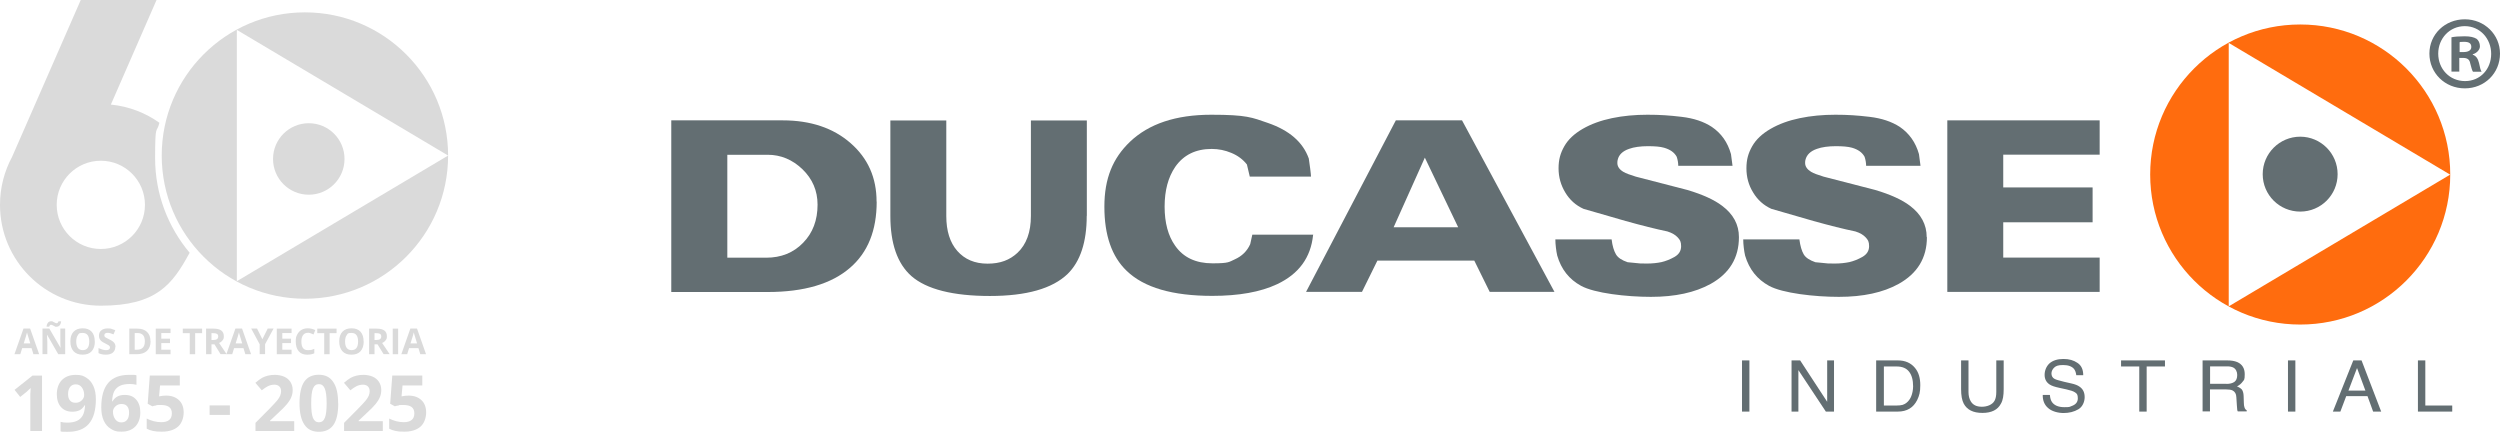
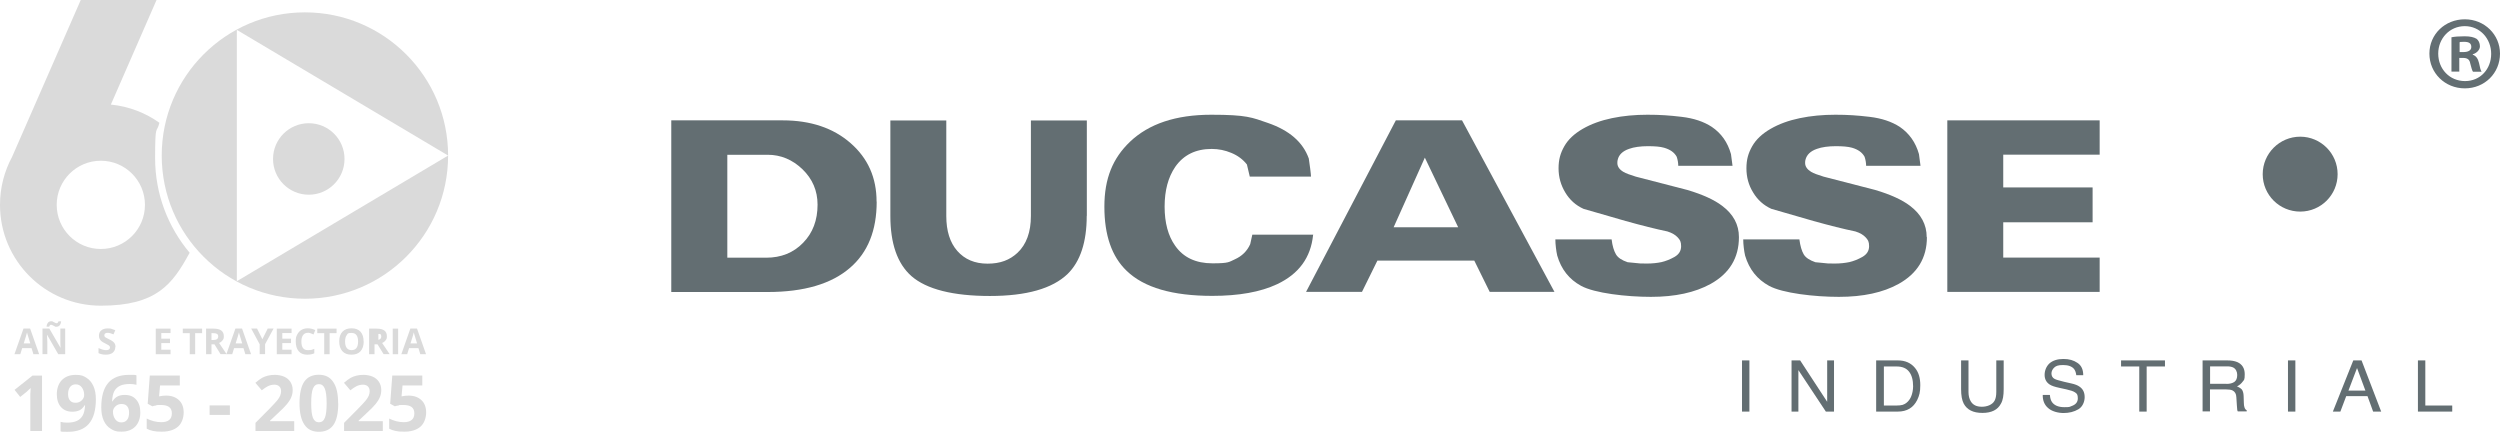
<svg xmlns="http://www.w3.org/2000/svg" id="Capa_1" viewBox="0 0 2266.2 391.3">
  <defs>
    <style>
      .cls-1 {
        fill: #dadada;
      }

      .cls-2 {
        fill: #ff6c0e;
      }

      .cls-3 {
        fill: #636e72;
      }
    </style>
  </defs>
  <g>
    <g>
-       <path class="cls-2" d="M2020.3,38.9l200.7,119.4-200.7,119.4V38.9ZM2221.1,158.2c0-75.1-60.9-136-136-136s-136,60.9-136,136,60.9,136,136,136,136-60.9,136-136Z" />
      <path class="cls-3" d="M2119,157.9c0-18.8-15.2-34-33.9-34s-34,15.2-34,34,15.2,33.9,34,33.9,33.9-15.2,33.9-33.9Z" />
      <path class="cls-3" d="M741.1,185.5c0-12.6-4.6-23.3-13.7-32.1-9.1-8.7-19.6-13.1-31.5-13.1h-36.6v93.3h35.2c13.6,0,24.8-4.5,33.5-13.5,8.8-9,13.1-20.5,13.1-34.6ZM794.7,182.8c0,26.1-8,46-24.1,59.9-16.8,14.6-41.7,22-74.7,22h-87.4V109.1h100.9c25.4,0,45.9,6.9,61.6,20.6,15.8,13.8,23.6,31.4,23.6,53.1Z" />
      <path class="cls-3" d="M985.1,195.6c0,23.8-5.8,41.4-17.3,52.7-13.8,13.3-37.3,20-70.5,20s-57.4-6-71.2-18.1c-12.7-11.3-19-29.5-19-54.5v-86.5h50.7v86.6c0,13.5,3.3,24.1,10,31.7,6.7,7.6,15.8,11.5,27.4,11.5s20.1-3.3,27.1-9.8c8.1-7.6,12.2-18.8,12.2-33.4v-86.6h50.7v86.5Z" />
      <path class="cls-3" d="M1190.3,213c-2.1,20.5-12.9,35.3-32.6,44.6-15.1,7.1-34.7,10.6-58.8,10.6-36,0-61.9-7.5-77.6-22.7-13.5-12.9-20.2-32.3-20.2-58.1s7.7-44,23.1-58.8c17.2-16.4,41.7-24.6,73.8-24.6s37,2.5,51.2,7.4c19.5,6.7,31.9,17.4,37.2,32.3.4,2.9.9,6,1.3,9.4.4,3.4.7,5.8.7,7h-55.5l-2.6-11c-3.6-4.6-8.3-8.1-14.1-10.5-5.7-2.4-11.6-3.6-17.8-3.6-14.6,0-25.6,5.5-33.1,16.3-6.4,9.4-9.6,21.4-9.6,36s3.2,26.6,9.6,35.5c7.4,10.6,18.7,15.9,33.8,15.9s14.8-1.2,20.2-3.6c6.5-2.9,11.2-7.5,14-13.8l1.9-8.6h55.3Z" />
      <path class="cls-3" d="M1321.8,206l-30.2-63.1-28.3,63.1h58.5ZM1409,264.6h-58.6l-14-28.4h-87.8l-14,28.4h-50.7l81.4-155.5h60l83.8,155.5Z" />
      <path class="cls-3" d="M1576.3,215c0,18.8-8.6,32.9-25.7,42.4-14.2,7.8-32.1,11.7-54.1,11.7s-51.1-3.3-63.3-10c-10.8-5.9-18-15-21.6-27.4-.5-2.2-.9-4.6-1.2-7.2-.3-2.6-.5-5.1-.5-7.5h51c.7,6,2.1,10.4,3.9,13.5,1.8,3.1,5.3,5.4,10.6,7.2,5.7.6,9.5,1,11.3,1.1,1.8,0,3.9.1,6.1.1,5.1,0,9.5-.5,13.3-1.3,3.8-.9,7.7-2.4,11.8-4.7,4-2.3,6-5.5,6-9.7s-1-5.7-3.1-8c-2.1-2.3-5.2-4.1-9.3-5.4-10.6-2.2-23.3-5.4-38-9.5-12.7-3.6-25.4-7.3-38.1-11-7-3.2-12.5-8.1-16.5-14.8-4-6.6-6.1-13.9-6.1-21.9s1.7-13.8,5.2-20c3.5-6.2,9.1-11.4,16.7-15.8,7.6-4.4,16.5-7.6,26.5-9.7,10.1-2.1,20.8-3.1,32.2-3.1s20,.6,30.9,1.9c11,1.3,20.1,4.3,27.4,9.1,8.6,5.8,14.4,14,17.4,24.7l1.4,10.6h-49.2c0-2.7-.5-5.5-1.4-8.2-2.1-3.9-5.9-6.6-11.5-8.2-3.4-1-8.3-1.4-14.7-1.4s-12.6.8-16.9,2.4c-5.9,2-9.4,5.4-10.4,10-.2.6-.3,1.6-.3,2.8,0,3.2,1.8,5.9,5.5,8.1,2.2,1.3,6,2.7,11.2,4.3l46.8,12.1c13.8,4.1,24.3,8.9,31.4,14.3,10.2,7.6,15.3,17.1,15.3,28.4Z" />
      <path class="cls-3" d="M1746.7,215c0,18.8-8.6,32.9-25.7,42.4-14.1,7.8-32.1,11.7-54.1,11.7s-51.1-3.3-63.3-10c-10.8-5.9-18-15-21.7-27.4-.5-2.2-.9-4.6-1.2-7.2-.3-2.6-.5-5.1-.5-7.5h50.9c.8,6,2.1,10.4,3.9,13.5,1.8,3.1,5.4,5.4,10.6,7.2,5.7.6,9.5,1,11.3,1.1,1.8,0,3.8.1,6.1.1,5.1,0,9.5-.5,13.4-1.3,3.8-.9,7.7-2.4,11.8-4.7,4-2.3,6.1-5.5,6.1-9.7s-1-5.7-3.1-8c-2.1-2.3-5.2-4.1-9.3-5.4-10.7-2.2-23.4-5.4-38.1-9.5-12.7-3.6-25.4-7.3-38.1-11-7-3.2-12.5-8.1-16.5-14.8-4.1-6.6-6.1-13.9-6.1-21.9s1.7-13.8,5.2-20c3.5-6.2,9.1-11.4,16.7-15.8,7.6-4.4,16.4-7.6,26.5-9.7,10.1-2.1,20.8-3.1,32.2-3.1s20,.6,31,1.9c10.9,1.3,20,4.3,27.4,9.1,8.5,5.8,14.4,14,17.4,24.7l1.4,10.6h-49.3c0-2.7-.5-5.5-1.4-8.2-2.1-3.9-5.9-6.6-11.4-8.2-3.6-1-8.5-1.4-14.8-1.4s-12.6.8-16.9,2.4c-5.9,2-9.4,5.4-10.5,10-.2.6-.3,1.6-.3,2.8,0,3.2,1.9,5.9,5.5,8.1,2.2,1.3,6,2.7,11.2,4.3l46.9,12.1c13.8,4.1,24.3,8.9,31.4,14.3,10.1,7.6,15.2,17.1,15.2,28.4Z" />
      <polygon class="cls-3" points="1903.3 264.6 1765.2 264.6 1765.2 109.1 1903.3 109.1 1903.3 140.2 1815.9 140.2 1815.9 169.9 1896.9 169.9 1896.9 201.5 1815.9 201.5 1815.9 233.5 1903.3 233.5 1903.3 264.6" />
      <rect class="cls-3" x="1579.1" y="326.7" width="6.7" height="46.4" />
      <polygon class="cls-3" points="1624 326.7 1631.8 326.7 1656.3 364.2 1656.3 326.7 1662.5 326.7 1662.5 373.1 1655.1 373.1 1630.2 335.5 1630.2 373.1 1624 373.1 1624 326.7" />
      <path class="cls-3" d="M1719.2,367.6c2.2,0,4-.2,5.5-.6,2.4-.8,4.6-2.4,6.2-4.8,1.3-1.8,2.2-4.2,2.8-7.1.3-1.7.5-3.3.5-4.8,0-5.8-1.2-10.2-3.6-13.3-2.4-3.2-6.2-4.8-11.4-4.8h-11.5v35.4h11.6ZM1700.8,326.7h19.6c6.6,0,11.8,2.3,15.5,6.8,3.4,4.1,4.8,9.3,4.8,15.7s-.9,9.4-2.8,13.4c-3.5,7-9.3,10.5-17.6,10.5h-19.6v-46.4Z" />
      <path class="cls-3" d="M1784.4,326.7v28.6c0,3.4.7,6.2,2,8.4,2,3.4,5.3,5,10.1,5s9.5-1.8,11.5-5.4c1.1-1.9,1.6-4.7,1.6-8v-28.6h6.7v26.1c0,5.7-.7,10.1-2.5,13.1-2.9,5.6-8.5,8.4-16.8,8.4s-13.9-2.8-16.9-8.4c-1.6-3-2.4-7.4-2.4-13.1v-26.1h6.7Z" />
      <path class="cls-3" d="M1858.2,358.1c.2,2.7.8,4.8,1.9,6.4,2.1,3,5.9,4.6,11.2,4.6s4.6-.3,6.5-1c3.8-1.3,5.7-3.6,5.7-7s-.8-4.3-2.5-5.4c-1.6-1.1-4.2-1.9-7.7-2.7l-6.4-1.4c-4.3-.9-7.2-1.9-9-3.1-3-2-4.5-4.9-4.5-8.7s1.5-7.7,4.4-10.4c3-2.6,7.2-4,12.6-4s9.3,1.2,12.7,3.5c3.6,2.3,5.3,6.1,5.3,11.2h-6.3c-.3-2.5-1-4.3-2-5.6-2-2.4-5.3-3.6-9.9-3.6s-6.5.8-8.1,2.3c-1.6,1.5-2.5,3.4-2.5,5.4s.9,3.9,2.9,4.9c1.3.7,4.2,1.5,8.6,2.6l6.6,1.5c3.2.7,5.8,1.7,7.5,3,3,2.1,4.5,5.2,4.5,9.4s-1.9,8.8-5.7,11c-3.9,2.3-8.4,3.4-13.4,3.4s-10.7-1.5-14-4.5c-3.4-2.9-5-6.9-4.9-11.9h6.2Z" />
      <polygon class="cls-3" points="1962.5 326.7 1962.5 332.2 1945.9 332.2 1945.9 373.1 1939.2 373.1 1939.2 332.2 1922.7 332.2 1922.7 326.7 1962.5 326.7" />
      <path class="cls-3" d="M2018.2,348c3.1,0,5.4-.6,7.2-1.8,1.7-1.2,2.6-3.3,2.6-6.3s-1.3-5.6-3.7-6.8c-1.3-.6-3-1-5.3-1h-15.6v15.8h14.8ZM1996.6,326.7h22.3c3.7,0,6.7.5,9.1,1.5,4.5,2,6.8,5.6,6.8,11s-.6,5.1-1.9,6.8c-1.2,1.7-2.9,3.1-5.1,4.3,1.9.7,3.4,1.7,4.4,2.8.9,1.2,1.5,3.2,1.6,5.8l.2,6.2c0,1.7.2,3,.5,3.9.4,1.5,1.1,2.4,2.1,2.9v1h-8.1c-.3-.4-.4-.9-.5-1.5,0-.7-.2-1.9-.3-3.7l-.5-7.7c-.1-3-1.3-5-3.5-6.1-1.3-.6-3.1-.9-5.8-.9h-14.6v19.9h-6.7v-46.4Z" />
      <rect class="cls-3" x="2074" y="326.7" width="6.7" height="46.4" />
      <path class="cls-3" d="M2144.2,354.1l-7.6-20.5-7.8,20.5h15.4ZM2133.2,326.7h7.5l17.8,46.4h-7.3l-5.1-14h-19.3l-5.3,14h-6.8l18.5-46.4Z" />
      <polygon class="cls-3" points="2191.8 326.7 2198.5 326.7 2198.5 367.6 2222.9 367.6 2222.9 373.1 2191.8 373.1 2191.8 326.7" />
    </g>
    <path class="cls-3" d="M2266.2,48.6c0,17.7-13.9,31.5-31.9,31.5s-32.1-13.9-32.1-31.5,14.2-31.1,32.1-31.1,31.9,13.9,31.9,31.1ZM2210.2,48.6c0,13.9,10.3,24.9,24.3,24.9s23.7-11,23.7-24.7-10.1-25.1-23.9-25.1-24.1,11.2-24.1,24.9ZM2229.4,64.9h-7.2v-31.1c2.8-.6,6.8-.9,12-.9s8.5.9,10.8,2.3c1.7,1.3,3,3.8,3,6.8s-2.7,6.1-6.5,7.2v.4c3,1.1,4.7,3.4,5.7,7.6.9,4.7,1.5,6.6,2.3,7.8h-7.8c-.9-1.1-1.5-4-2.5-7.6-.6-3.4-2.5-4.9-6.5-4.9h-3.4v12.5ZM2229.6,47.2h3.4c4,0,7.2-1.3,7.2-4.6s-2.1-4.7-6.6-4.7-3.2.2-4,.4v8.9Z" />
  </g>
  <g>
    <path class="cls-1" d="M312.3,144.1c0-17.9-14.5-32.4-32.4-32.4s-32.4,14.5-32.4,32.4,14.5,32.4,32.4,32.4,32.4-14.5,32.4-32.4Z" />
    <g>
      <path class="cls-1" d="M214.7,27.1l191.5,113.9-191.5,113.9V27.1ZM406.2,141c0-71.6-58.1-129.8-129.8-129.8s-129.8,58.1-129.8,129.8,58.1,129.8,129.8,129.8,129.8-58.1,129.8-129.8Z" />
      <g>
        <path class="cls-1" d="M38.1,390.7h-10.6v-33.8c.1,0,.3-5.2.3-5.2-1.8,1.8-3,2.9-3.7,3.5l-5.8,4.6-5.1-6.4,16.2-12.9h8.7v50.2Z" />
        <path class="cls-1" d="M86.9,361.9c0,9.9-2.1,17.3-6.3,22.2s-10.5,7.3-18.9,7.3-5.2-.2-6.8-.5v-8.5c1.9.5,3.9.7,6,.7,3.5,0,6.5-.5,8.8-1.6,2.3-1,4-2.7,5.3-4.9,1.2-2.2,1.9-5.3,2.1-9.2h-.4c-1.3,2.2-2.9,3.7-4.6,4.5s-3.9,1.3-6.5,1.3c-4.4,0-7.8-1.4-10.3-4.2-2.5-2.8-3.8-6.7-3.8-11.7s1.5-9.6,4.6-12.8c3.1-3.1,7.2-4.7,12.5-4.7s7,.9,9.7,2.6c2.8,1.7,4.9,4.3,6.4,7.6,1.5,3.3,2.2,7.3,2.2,11.8ZM68.7,348.4c-2.2,0-3.9.8-5.1,2.3-1.2,1.5-1.9,3.7-1.9,6.5s.6,4.3,1.7,5.8c1.1,1.4,2.8,2.1,5.1,2.1s4-.7,5.5-2.1,2.3-3,2.3-4.9c0-2.7-.7-5-2.1-6.9-1.4-1.9-3.3-2.8-5.5-2.8Z" />
        <path class="cls-1" d="M91.8,369.3c0-9.9,2.1-17.3,6.3-22.2,4.2-4.9,10.5-7.3,18.9-7.3s5.1.2,6.7.5v8.5c-2-.5-4.1-.7-6-.7-3.6,0-6.6.5-8.9,1.6-2.3,1.1-4,2.7-5.2,4.9-1.1,2.2-1.8,5.2-2,9.2h.4c2.3-3.9,5.9-5.8,10.9-5.8s8,1.4,10.5,4.2c2.5,2.8,3.8,6.7,3.8,11.7s-1.5,9.6-4.5,12.7c-3,3.1-7.2,4.7-12.6,4.7s-6.9-.9-9.7-2.6c-2.8-1.7-4.9-4.2-6.4-7.5-1.5-3.3-2.2-7.3-2.2-11.9ZM110,382.9c2.3,0,4-.8,5.2-2.3,1.2-1.5,1.8-3.7,1.8-6.5s-.6-4.4-1.7-5.8c-1.1-1.4-2.8-2.1-5.1-2.1s-4,.7-5.5,2.1c-1.5,1.4-2.3,3-2.3,4.9,0,2.7.7,5,2.1,6.9,1.4,1.9,3.2,2.8,5.4,2.8Z" />
        <path class="cls-1" d="M150.6,358.6c4.9,0,8.7,1.4,11.6,4.1,2.9,2.7,4.3,6.5,4.3,11.2s-1.7,9.9-5.2,12.9c-3.5,3-8.4,4.5-14.8,4.5s-10.1-.9-13.5-2.7v-9.2c1.8,1,3.9,1.7,6.3,2.4,2.4.6,4.7.9,6.8.9,6.5,0,9.7-2.7,9.7-8s-3.4-7.6-10.1-7.6-2.6.1-4,.4c-1.5.2-2.7.5-3.6.8l-4.2-2.3,1.9-25.6h27.2v9h-17.9l-.9,9.9,1.2-.2c1.4-.3,3.1-.5,5.2-.5Z" />
        <path class="cls-1" d="M190,376.1v-8.6h18.4v8.6h-18.4Z" />
        <path class="cls-1" d="M266.7,390.7h-35.1v-7.4l12.6-12.7c3.7-3.8,6.2-6.5,7.3-7.9,1.1-1.5,2-2.8,2.5-4.1.5-1.3.8-2.6.8-3.9,0-2-.6-3.5-1.7-4.5-1.1-1-2.6-1.5-4.4-1.5s-3.8.4-5.7,1.3c-1.8.9-3.7,2.2-5.7,3.8l-5.8-6.8c2.5-2.1,4.5-3.6,6.1-4.5,1.6-.9,3.4-1.5,5.3-2,1.9-.5,4.1-.7,6.5-.7s5.9.6,8.3,1.7c2.4,1.1,4.3,2.7,5.6,4.8s2,4.4,2,7.1-.4,4.5-1.2,6.5c-.8,2-2.1,4.1-3.8,6.2-1.7,2.1-4.7,5.2-9,9.1l-6.5,6.1v.5h21.9v8.9Z" />
        <path class="cls-1" d="M306.6,365.6c0,8.8-1.4,15.3-4.3,19.5-2.9,4.2-7.3,6.3-13.3,6.3s-10.2-2.2-13.1-6.5c-2.9-4.3-4.4-10.8-4.4-19.3s1.4-15.4,4.3-19.6c2.9-4.2,7.3-6.3,13.2-6.3s10.2,2.2,13.1,6.6c3,4.4,4.4,10.8,4.4,19.3ZM282.1,365.6c0,6.2.5,10.6,1.6,13.2,1.1,2.7,2.9,4,5.4,4s4.3-1.3,5.4-4.1c1.1-2.7,1.6-7.1,1.6-13.2s-.6-10.6-1.7-13.3c-1.1-2.7-2.9-4-5.3-4s-4.3,1.3-5.4,4c-1.1,2.7-1.6,7.1-1.6,13.3Z" />
        <path class="cls-1" d="M347,390.7h-35.1v-7.4l12.6-12.7c3.7-3.8,6.2-6.5,7.3-7.9,1.1-1.5,2-2.8,2.5-4.1.5-1.3.8-2.6.8-3.9,0-2-.6-3.5-1.7-4.5-1.1-1-2.6-1.5-4.4-1.5s-3.8.4-5.7,1.3c-1.8.9-3.7,2.2-5.7,3.8l-5.8-6.8c2.5-2.1,4.5-3.6,6.1-4.5,1.6-.9,3.4-1.5,5.3-2,1.9-.5,4.1-.7,6.5-.7s5.9.6,8.3,1.7c2.4,1.1,4.3,2.7,5.6,4.8,1.3,2.1,2,4.4,2,7.1s-.4,4.5-1.2,6.5c-.8,2-2.1,4.1-3.8,6.2-1.7,2.1-4.7,5.2-9,9.1l-6.5,6.1v.5h21.9v8.9Z" />
        <path class="cls-1" d="M370.4,358.6c4.9,0,8.7,1.4,11.6,4.1,2.9,2.7,4.3,6.5,4.3,11.2s-1.7,9.9-5.2,12.9c-3.5,3-8.4,4.5-14.8,4.5s-10.1-.9-13.5-2.7v-9.2c1.8,1,3.9,1.7,6.3,2.4,2.4.6,4.7.9,6.8.9,6.5,0,9.7-2.7,9.7-8s-3.4-7.6-10.1-7.6-2.6.1-4,.4c-1.5.2-2.7.5-3.6.8l-4.2-2.3,1.9-25.6h27.2v9h-17.9l-.9,9.9,1.2-.2c1.4-.3,3.1-.5,5.2-.5Z" />
      </g>
      <g>
        <path class="cls-1" d="M30.3,321.1l-1.7-5.5h-8.5l-1.7,5.5h-5.3l8.2-23.3h6l8.2,23.3h-5.3ZM27.5,311.4c-1.6-5-2.4-7.8-2.6-8.5-.2-.7-.3-1.2-.4-1.6-.3,1.4-1.3,4.7-3,10h6Z" />
        <path class="cls-1" d="M59.1,321.1h-6.3l-10.1-17.6h-.1c.2,3.1.3,5.3.3,6.6v10.9h-4.4v-23.2h6.2l10.1,17.4h.1c-.2-3-.2-5.1-.2-6.4v-11h4.4v23.2ZM46.2,294.4c-.3,0-.6.1-.9.4-.3.3-.5.7-.7,1.3h-2.4c.1-1.5.6-2.7,1.3-3.6s1.8-1.3,3-1.3.9,0,1.3.3c.4.2.8.4,1.2.6.4.2.8.4,1.2.6s.8.3,1.2.3.6-.1.9-.4c.3-.3.5-.7.7-1.3h2.4c-.1,1.5-.6,2.7-1.3,3.6-.8.9-1.8,1.3-3,1.3s-.9,0-1.3-.3c-.4-.2-.8-.4-1.2-.6-.4-.2-.8-.4-1.2-.6-.4-.2-.8-.3-1.2-.3Z" />
-         <path class="cls-1" d="M86,309.5c0,3.8-1,6.8-2.9,8.9-1.9,2.1-4.6,3.1-8.2,3.1s-6.3-1-8.2-3.1c-1.9-2.1-2.9-5-2.9-8.9s1-6.8,2.9-8.8c1.9-2,4.6-3.1,8.2-3.1s6.3,1,8.2,3.1c1.9,2.1,2.8,5,2.8,8.9ZM69.1,309.5c0,2.6.5,4.5,1.5,5.9,1,1.3,2.5,2,4.4,2,3.9,0,5.9-2.6,5.9-7.8s-2-7.8-5.9-7.8-3.4.7-4.4,2c-1,1.3-1.5,3.3-1.5,5.9Z" />
        <path class="cls-1" d="M104.5,314.7c0,2.1-.8,3.7-2.3,5-1.5,1.2-3.6,1.8-6.3,1.8s-4.7-.5-6.6-1.4v-4.6c1.6.7,2.9,1.2,4,1.5,1.1.3,2.1.4,3,.4s1.9-.2,2.5-.6c.6-.4.9-1,.9-1.8s-.1-.9-.4-1.2c-.3-.4-.6-.7-1.1-1-.5-.3-1.5-.9-3-1.6-1.4-.7-2.5-1.3-3.2-1.9s-1.3-1.3-1.7-2.1c-.4-.8-.6-1.8-.6-2.9,0-2.1.7-3.7,2.1-4.8,1.4-1.2,3.3-1.8,5.8-1.8s2.4.1,3.5.4c1.1.3,2.2.7,3.4,1.2l-1.6,3.8c-1.2-.5-2.3-.9-3.1-1.1-.8-.2-1.6-.3-2.4-.3s-1.6.2-2.1.6c-.5.4-.7,1-.7,1.7s.1.8.3,1.1c.2.3.5.6,1,.9.4.3,1.5.8,3.1,1.6,2.2,1,3.7,2.1,4.5,3.1.8,1,1.2,2.3,1.2,3.8Z" />
-         <path class="cls-1" d="M136.5,309.3c0,3.8-1.1,6.7-3.3,8.8-2.2,2-5.3,3-9.4,3h-6.6v-23.2h7.3c3.8,0,6.7,1,8.8,3,2.1,2,3.1,4.8,3.1,8.4ZM131.3,309.4c0-5-2.2-7.5-6.6-7.5h-2.6v15.1h2.1c4.7,0,7.1-2.5,7.1-7.6Z" />
        <path class="cls-1" d="M154.6,321.1h-13.4v-23.2h13.4v4h-8.4v5.1h7.9v4h-7.9v6h8.4v4.1Z" />
        <path class="cls-1" d="M176.9,321.1h-4.9v-19.1h-6.3v-4.1h17.5v4.1h-6.3v19.1Z" />
        <path class="cls-1" d="M191.7,312.2v8.9h-4.9v-23.2h6.8c3.2,0,5.5.6,7,1.7,1.5,1.1,2.3,2.9,2.3,5.2s-.4,2.6-1.1,3.6c-.8,1.1-1.8,1.9-3.2,2.5,3.5,5.2,5.8,8.6,6.8,10.1h-5.5l-5.5-8.9h-2.6ZM191.7,308.2h1.6c1.6,0,2.7-.3,3.4-.8.7-.5,1.1-1.3,1.1-2.4s-.4-1.9-1.1-2.3c-.8-.5-1.9-.7-3.5-.7h-1.5v6.3Z" />
        <path class="cls-1" d="M222.4,321.1l-1.7-5.5h-8.5l-1.7,5.5h-5.3l8.2-23.3h6l8.2,23.3h-5.3ZM219.6,311.4c-1.6-5-2.4-7.8-2.6-8.5-.2-.7-.3-1.2-.4-1.6-.3,1.4-1.3,4.7-3,10h6Z" />
        <path class="cls-1" d="M237.9,307.4l4.8-9.6h5.3l-7.7,14.2v9h-4.9v-8.9l-7.7-14.3h5.3l4.8,9.6Z" />
        <path class="cls-1" d="M264.3,321.1h-13.4v-23.2h13.4v4h-8.4v5.1h7.9v4h-7.9v6h8.4v4.1Z" />
        <path class="cls-1" d="M279,301.7c-1.9,0-3.3.7-4.3,2.1-1,1.4-1.5,3.3-1.5,5.8,0,5.2,1.9,7.8,5.8,7.8s3.6-.4,5.9-1.2v4.1c-1.9.8-4,1.2-6.4,1.2-3.4,0-6-1-7.7-3.1-1.8-2-2.7-5-2.7-8.8s.4-4.5,1.3-6.3c.9-1.8,2.1-3.2,3.8-4.2,1.6-1,3.6-1.5,5.8-1.5s4.5.5,6.8,1.6l-1.6,4c-.9-.4-1.7-.8-2.6-1.1s-1.7-.5-2.6-.5Z" />
        <path class="cls-1" d="M298.8,321.1h-4.9v-19.1h-6.3v-4.1h17.5v4.1h-6.3v19.1Z" />
        <path class="cls-1" d="M329.7,309.5c0,3.8-1,6.8-2.9,8.9-1.9,2.1-4.6,3.1-8.2,3.1s-6.3-1-8.2-3.1c-1.9-2.1-2.9-5-2.9-8.9s1-6.8,2.9-8.8c1.9-2,4.6-3.1,8.2-3.1s6.3,1,8.2,3.1c1.9,2.1,2.8,5,2.8,8.9ZM312.8,309.5c0,2.6.5,4.5,1.5,5.9,1,1.3,2.5,2,4.4,2,3.9,0,5.9-2.6,5.9-7.8s-2-7.8-5.9-7.8-3.4.7-4.4,2c-1,1.3-1.5,3.3-1.5,5.9Z" />
-         <path class="cls-1" d="M339.5,312.2v8.9h-4.9v-23.2h6.8c3.2,0,5.5.6,7,1.7,1.5,1.1,2.3,2.9,2.3,5.2s-.4,2.6-1.1,3.6c-.8,1.1-1.8,1.9-3.2,2.5,3.5,5.2,5.8,8.6,6.8,10.1h-5.5l-5.5-8.9h-2.6ZM339.5,308.2h1.6c1.6,0,2.7-.3,3.4-.8.7-.5,1.1-1.3,1.1-2.4s-.4-1.9-1.1-2.3c-.8-.5-1.9-.7-3.5-.7h-1.5v6.3Z" />
+         <path class="cls-1" d="M339.5,312.2v8.9h-4.9v-23.2h6.8c3.2,0,5.5.6,7,1.7,1.5,1.1,2.3,2.9,2.3,5.2s-.4,2.6-1.1,3.6c-.8,1.1-1.8,1.9-3.2,2.5,3.5,5.2,5.8,8.6,6.8,10.1h-5.5l-5.5-8.9h-2.6ZM339.5,308.2h1.6c1.6,0,2.7-.3,3.4-.8.7-.5,1.1-1.3,1.1-2.4s-.4-1.9-1.1-2.3h-1.5v6.3Z" />
        <path class="cls-1" d="M356,321.1v-23.2h4.9v23.2h-4.9Z" />
        <path class="cls-1" d="M381,321.1l-1.7-5.5h-8.5l-1.7,5.5h-5.3l8.2-23.3h6l8.2,23.3h-5.3ZM378.1,311.4c-1.6-5-2.4-7.8-2.6-8.5-.2-.7-.3-1.2-.4-1.6-.3,1.4-1.3,4.7-3,10h6Z" />
      </g>
      <path class="cls-1" d="M144.5,111.3s0,0,0,0c-12.6-9-27.7-14.9-44-16.5L141.9,0h-68.7L11,142.1c-7,13-11,27.8-11,43.6,0,50.5,40.9,91.4,91.4,91.4s64.9-19.3,80.4-47.8c0,0,0-.1.1-.2-19.5-23.2-31.3-53.1-31.3-85.8s1.4-21.7,3.9-32ZM91.4,225.7c-22.1,0-40-17.9-40-40s17.9-40,40-40,40,17.9,40,40-17.9,40-40,40Z" />
    </g>
  </g>
</svg>